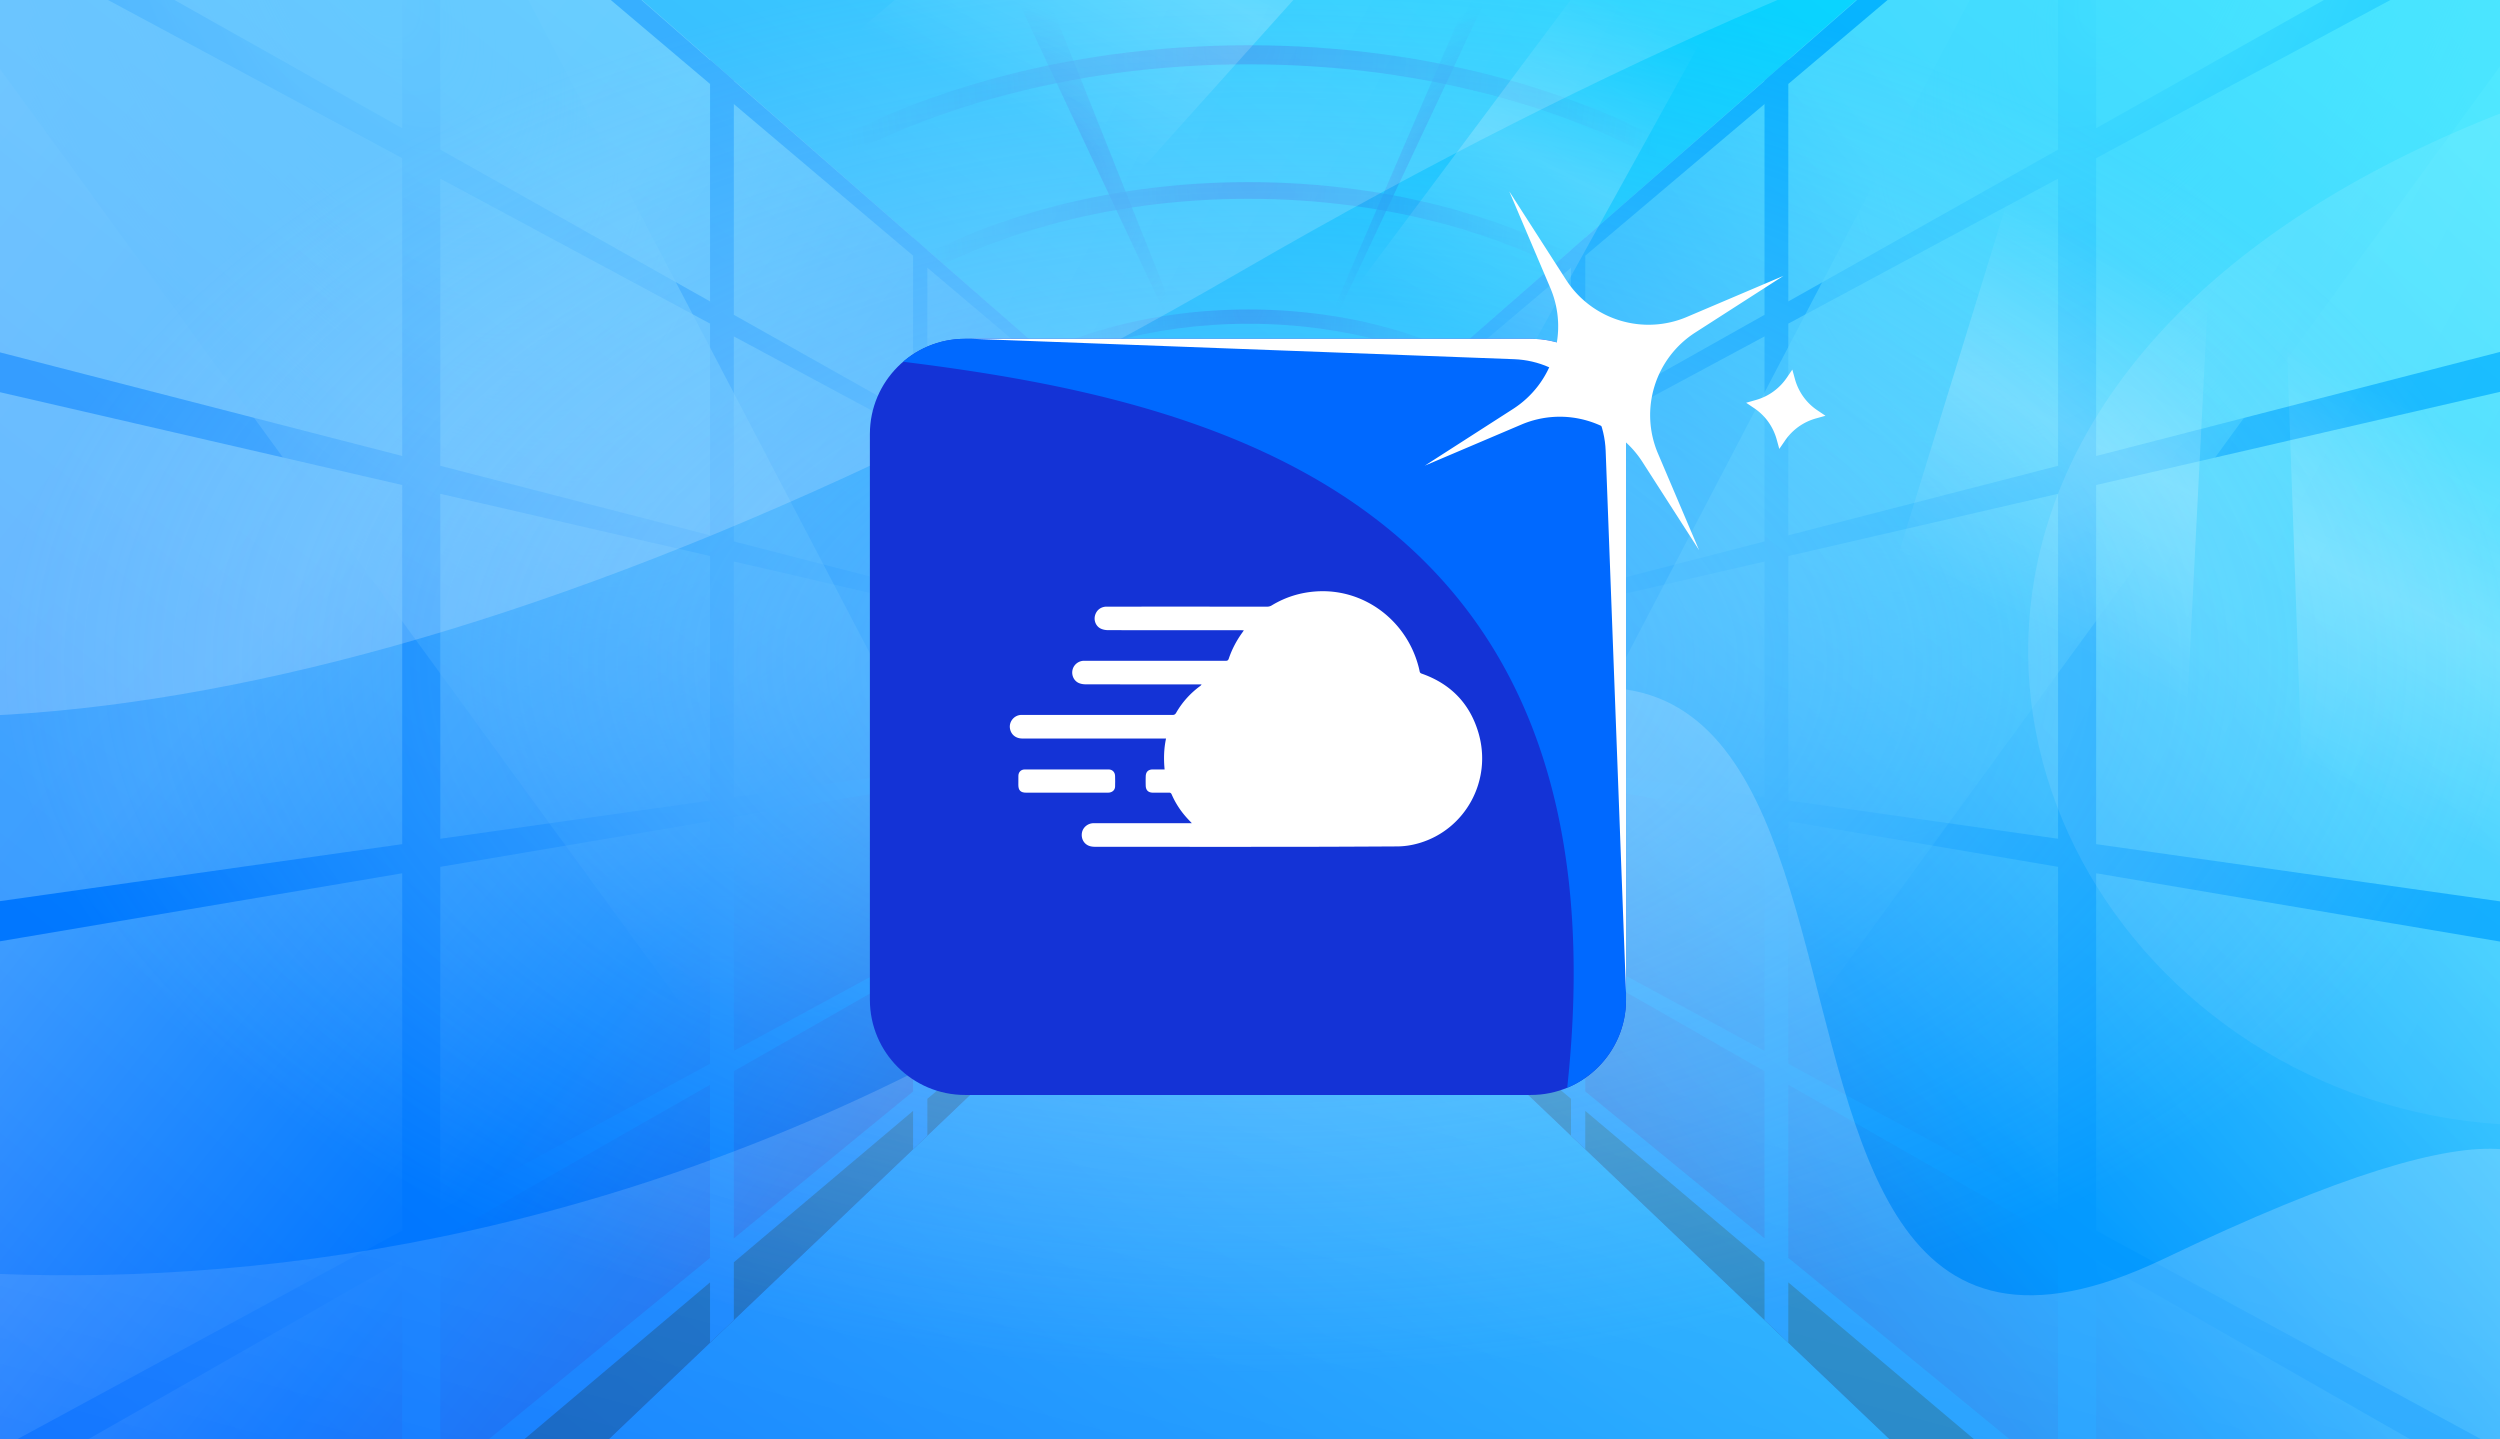
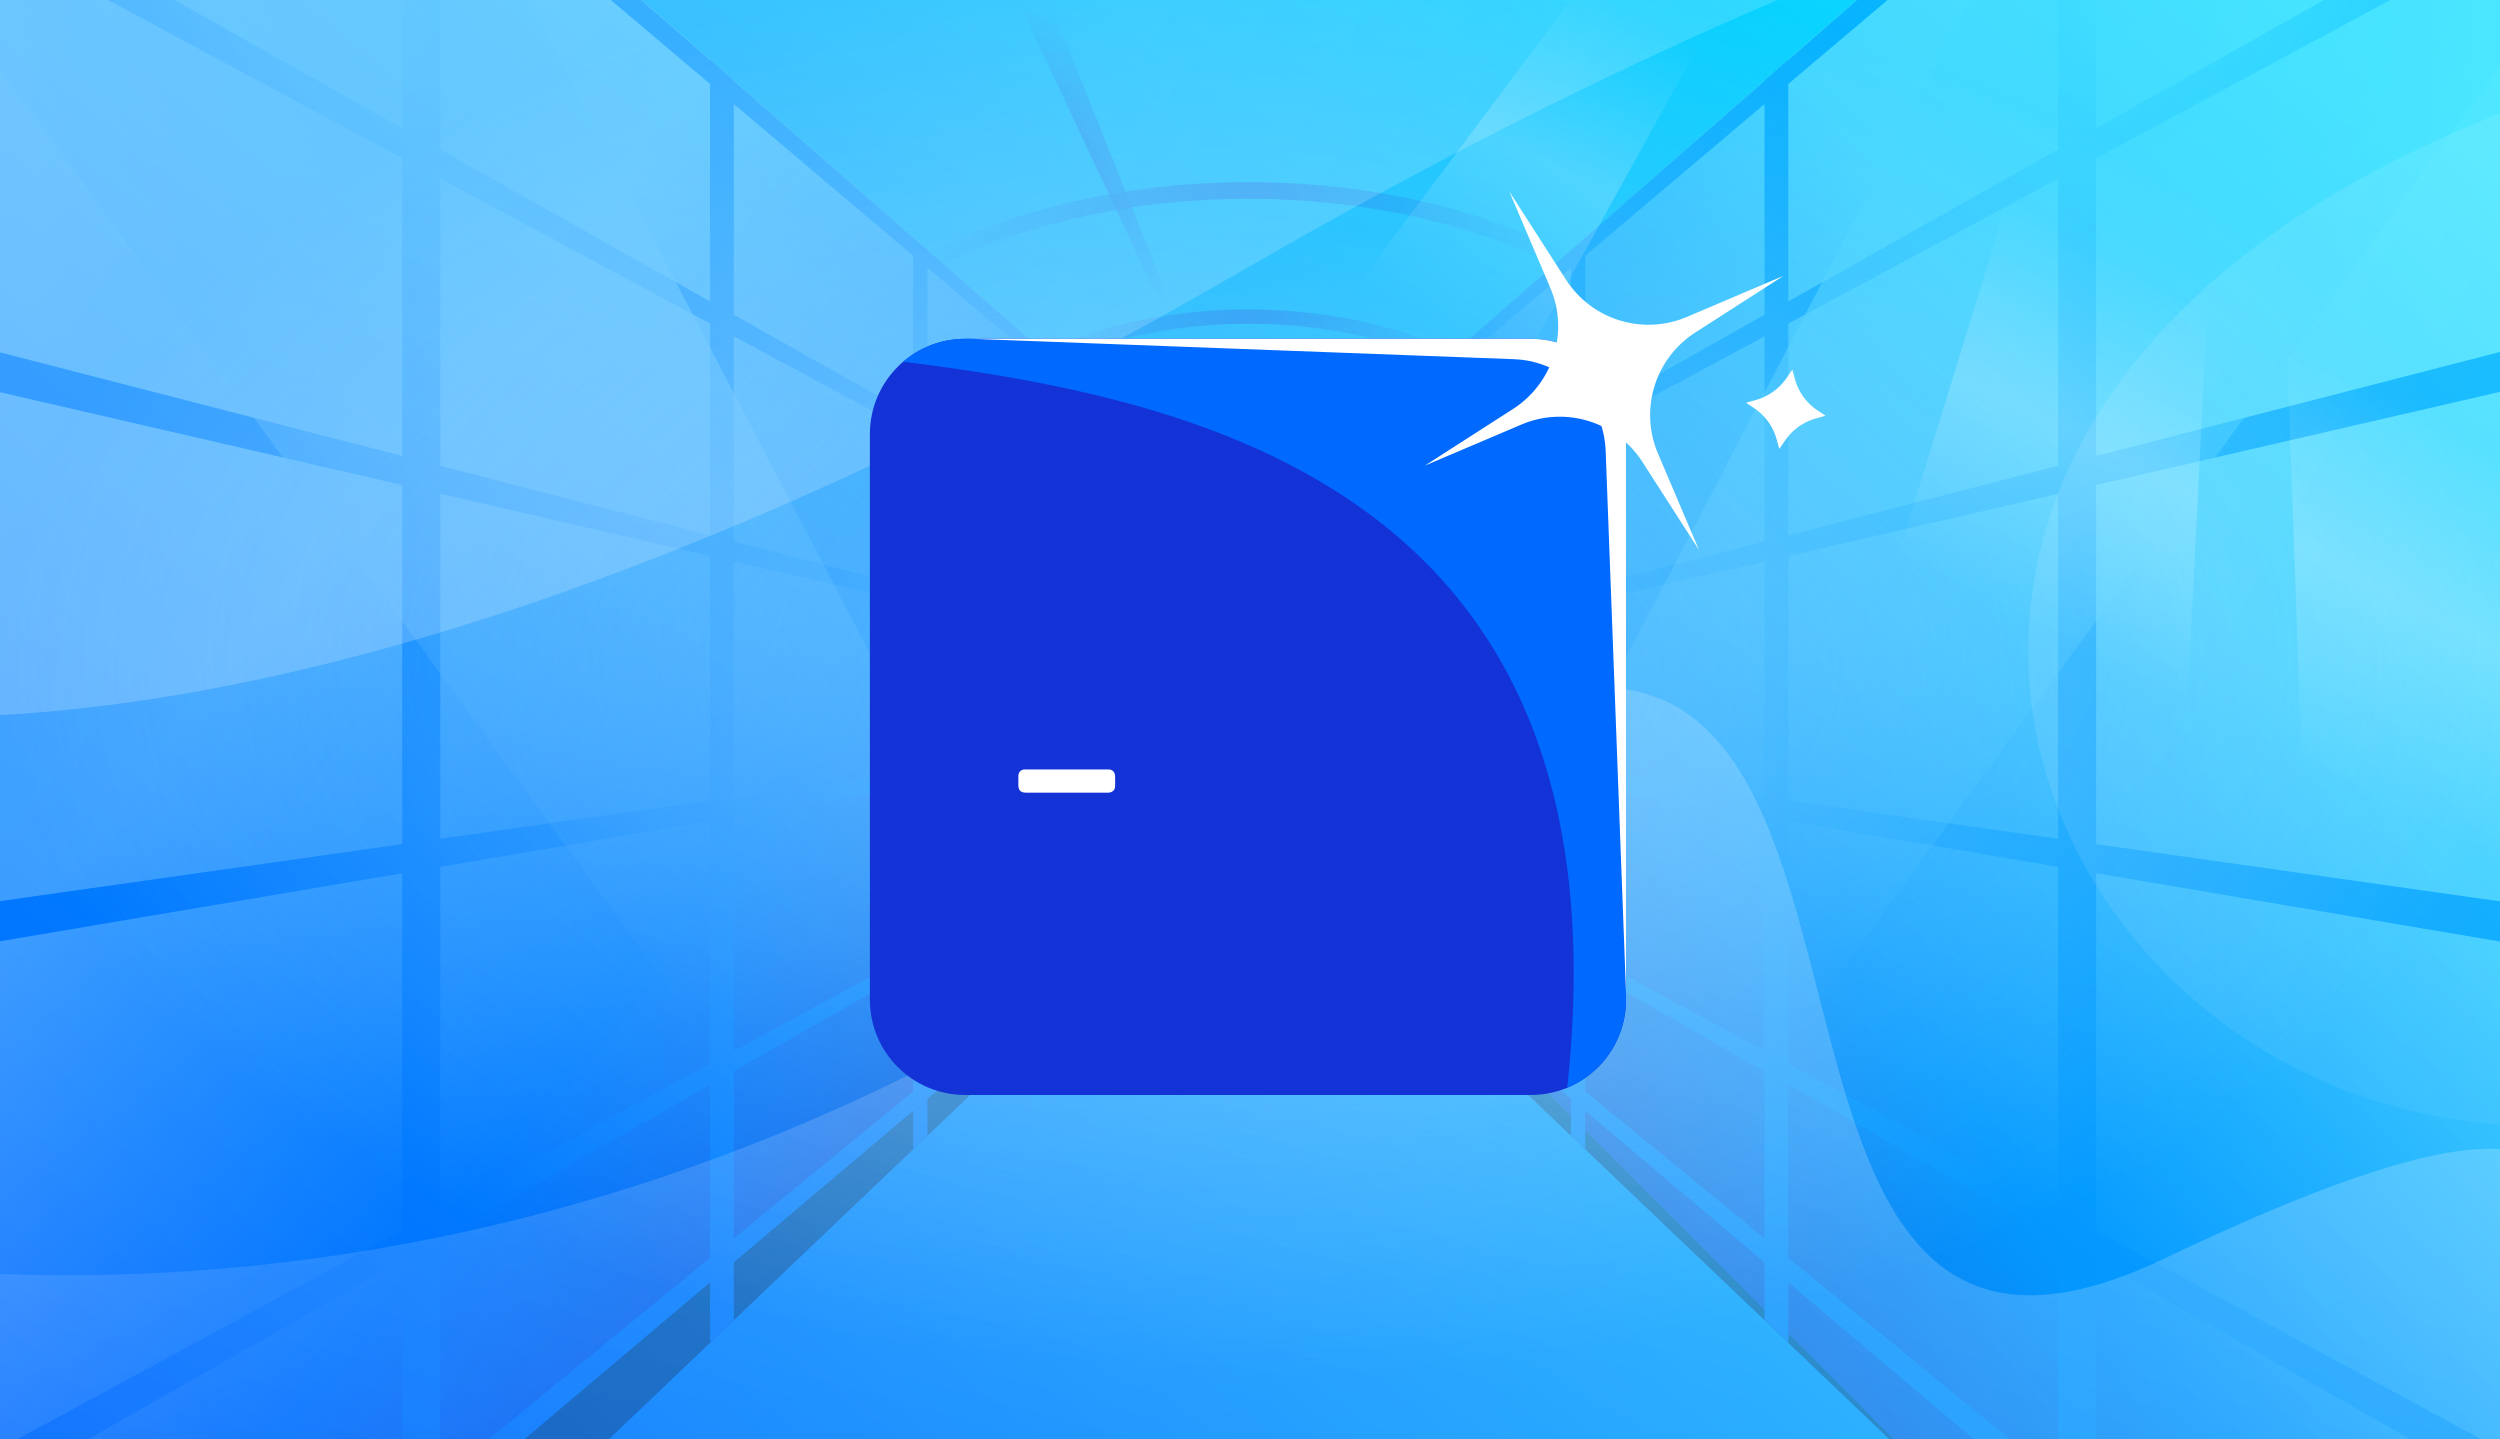
<svg xmlns="http://www.w3.org/2000/svg" fill="none" height="608" width="1056">
  <rect width="100%" height="100%" fill="#808080" stroke="none" />
  <g clip-path="url(#a)">
    <path d="M0 0h1056v608H0z" fill="url(#b)" />
    <g clip-path="url(#c)" opacity=".3">
      <path d="M1318.83-468.58 582.136 176.987l-.121 224.989 736.815 702.064z" fill="url(#d)" />
-       <path clip-rule="evenodd" d="m582.022 389.901-.006 12.073 251.429 239.571h48.344z" fill="#000C2A" fill-rule="evenodd" />
+       <path clip-rule="evenodd" d="m582.022 389.901-.006 12.073 251.429 239.571z" fill="#000C2A" fill-rule="evenodd" />
      <path clip-rule="evenodd" d="M1318.83-166.162v-23.607L885.408 54.143v-124.62h-4.767L1272.87-402.2l-1.94-23.635-515.547 451.2v-.195l-10.055 8.811v.184l-75.708 66.258v-.098l-6.034 5.287v.091l-49.371 43.209v-.036l-4.023 3.525v.031l-27.812 24.341-.243.213-.001.001-.002 4.995 28.058-23.73v50.773l-27.049 15.222v5.028l27.049-14.539v48.783l-27.101 6.983v4.113l27.101-6.252v49.21l-27.049-3.832v4.022l27.049 4.573v48.297l-27.049-14.66v4.022l27.049 15.421v36.914l-27.049-22.168v6.033l27.049 22.847v9.782l4.023 3.832v-10.217l49.371 41.7V479.7l6.034 5.748v-16.213l75.708 63.945v24.406l10.055 9.581v-25.494l80.15 67.697h15.084l-95.234-78.049v-73.13l113.936 64.957V675.73l16.089 15.329V532.32l432.442 246.54.98-11.817v-12.339L885.408 519.797V368.871l433.102 73.232.32-12.004v-12.124l-433.422-61.408V204.871l433.422-99.988V80.94L885.408 192.61V66.805zM663.586 113.094l-49.371 41.756v51.911l49.371-27.784zm0 72.942-49.371 26.538v49.908l49.371-12.72zm0 70.009-49.371 11.39v50.708l49.371 6.995zm0 75.32-49.371-8.348v49.796l49.371 26.759zm0 74.492-49.371-28.148v37.917l49.371 40.463zm6.034 55.177v-51.738l75.708 43.162v70.622zm0-58.192v-70.457l75.708 12.801v98.689zm0-76.849v-71.34l75.708-17.466v99.533zm0-77.786v-65.414l75.708-40.694v86.602zm0-72.626v-67.589l75.708-64.03v89.014zM869.319-60.902l-113.936 96.36v91.859l113.936-64.12zm0 136.354-113.936 61.242v89.417l113.936-29.356zm0 133.131-113.936 26.285v103.276l113.936 16.143zm0 157.568-113.936-19.265v102.439l113.936 61.752z" fill="#0069FF" fill-rule="evenodd" />
      <path d="M1090.44-19.263H842.066L614.521 416.015l97.52 84.247z" fill="url(#e)" style="mix-blend-mode:screen" />
      <path d="m-263.523-468.58 736.689 645.567.122 224.989-736.811 702.064z" fill="url(#f)" />
      <path clip-rule="evenodd" d="m473.281 389.903.007 12.071-251.43 239.572h-48.342z" fill="#000C2A" fill-rule="evenodd" />
      <path clip-rule="evenodd" d="M-263.523-166.162v-23.607L169.896 54.144v-124.62h4.767l-392.23-331.723 1.939-23.635L299.92 25.365v-.195l10.055 8.812v.183l75.709 66.259v-.098l6.034 5.287v.091l49.371 43.21v-.036l4.022 3.525v.031l27.628 24.179.427.374.003 4.995-28.058-23.729v50.772l27.05 15.223v5.028l-27.05-14.54v48.784l27.102 6.982v4.114l-27.102-6.253v49.211l27.05-3.833v4.022l-27.05 4.574v48.297l27.05-14.661v4.023l-27.05 15.421v36.914l27.05-22.169v6.033l-27.05 22.847v9.781l-4.022 3.833v-10.217l-49.371 41.701v15.559l-6.034 5.749v-16.213l-75.709 63.946v24.405l-10.055 9.581v-25.493l-80.15 67.696h-15.083l95.233-78.048v-73.129l-113.936 64.955v152.581l-16.088 15.33V532.321l-432.441 246.54-.978-11.832v-12.323l433.419-234.908V368.872l-433.103 73.231-.316-12.047v-12.081l433.419-61.408V204.872l-433.419-99.989V80.94l433.419 111.67V66.805zm655.241 279.258 49.371 41.755v51.911l-49.371-27.785zm0 72.94 49.371 26.538v49.909l-49.371-12.72zm0 70.01 49.371 11.389v50.708l-49.371 6.996zm0 75.319 49.371-8.348v49.797l-49.371 26.759zm0 74.493 49.371-28.148v37.917l-49.371 40.462zm-6.034 55.176v-51.737l-75.709 43.163v70.621zm0-58.191v-70.458l-75.709 12.801v98.69zm0-76.85v-71.339l-75.709-17.466v99.532zm0-77.785v-65.414l-75.709-40.695v86.603zm0-72.626v-67.589l-75.709-64.03v89.013zM185.985-60.9 299.92 35.459v91.858L185.985 63.198zm0 136.353 113.935 61.241v89.417l-113.935-29.355zm0 133.13 113.935 26.285v103.277l-113.936 16.143zm-.001 157.568 113.936-19.264v102.439l-113.936 61.752z" fill="#0069FF" fill-rule="evenodd" />
      <path d="M-35.266-19.263h248.372L440.65 416.015l-97.519 84.247z" fill="url(#g)" style="mix-blend-mode:screen" />
-       <path d="M473.66 177.312h108.355v224.659H473.66z" fill="url(#h)" />
      <path clip-rule="evenodd" d="M475.563 177.312v224.917h-2.024l-1.508 1.005-.271-225.922zm104.551 224.917V176.988h2.023l1.006-.653v226.9l-1.006-1.006z" fill="#0069FF" fill-rule="evenodd" />
      <path d="M471.527 176.987h111.615v4.022H471.527zm1.006 213.175h110.609v6.033H472.533z" fill="#0069FF" />
      <path d="M475.551 396.195h104.576v6.034H475.551z" fill="#000C2A" />
      <path clip-rule="evenodd" d="M582.137 229.276H473.539v-5.028h108.598zm0 45.249H473.539v-4.022h108.598zm-.101 43.137H473.438v-4.022h108.598zm0 42.334H473.438v-4.022h108.598z" fill="#0069FF" fill-rule="evenodd" />
      <path d="M536.889 188.049H575.1l-79.767 213.924h-21.671z" fill="url(#i)" />
      <path clip-rule="evenodd" d="M422.367 165.278c-26.754 17.574-42.804 41.508-42.804 67.515h-6.034c0-28.694 17.705-54.284 45.526-72.557 27.846-18.291 66.138-29.506 108.281-29.506s80.435 11.215 108.281 29.506c27.82 18.273 45.525 43.863 45.525 72.557h-6.033c0-26.007-16.05-49.941-42.805-67.515-26.729-17.557-63.832-28.514-104.968-28.514s-78.239 10.957-104.969 28.514" fill="url(#j)" fill-rule="evenodd" />
      <path clip-rule="evenodd" d="M373.563 125.661c-39.227 25.705-62.903 60.813-62.903 99.088h-7.039c0-41.417 25.616-78.457 66.084-104.976 40.498-26.539 96.239-42.838 157.63-42.838s117.132 16.3 157.63 42.838c40.468 26.519 66.084 63.559 66.084 104.976h-7.039c0-38.275-23.676-73.383-62.903-99.088-39.196-25.686-93.553-41.688-153.772-41.688s-114.576 16.002-153.772 41.688" fill="url(#k)" fill-rule="evenodd" />
-       <path clip-rule="evenodd" d="M332.944 79.956c-49.603 32.56-79.618 77.083-79.618 125.688h-8.045c0-52.19 32.225-98.92 83.249-132.413 51.058-33.516 121.358-54.115 198.805-54.115s147.747 20.599 198.806 54.115c51.024 33.493 83.248 80.223 83.248 132.413h-8.044c0-48.605-30.015-93.128-79.619-125.688C672.157 47.417 603.441 27.16 527.335 27.16S382.514 47.418 332.944 79.957" fill="url(#l)" fill-rule="evenodd" />
-       <path clip-rule="evenodd" d="m638.511-43.74-93.012 215.698.876.493L647.935-43.74z" fill="url(#m)" fill-rule="evenodd" />
      <path clip-rule="evenodd" d="m425.776-43.74 85.973 215.698-.876.493L409.313-43.74z" fill="url(#n)" fill-rule="evenodd" />
    </g>
    <path d="M1179.62 12.58c236.99-47.36-21.11-264.959-654.602 101.56-633.49 366.519-953.252 161.892-921.075-292.11H1566.76v815.493c-27.15-322.777 45.75-682.359-227.76-322.777C997.119 764.222 535.576 141.29 1179.62 12.581" fill="url(#o)" opacity=".2" />
    <path d="M913.994 531.721C1215.8 387.43 1004.44 623.734 1103.95 638.72L-150.151 788.054l-34.064-286.066c48.856 27.6 384.79 114.684 717.304-141.616S680.675 643.27 913.994 531.721" fill="url(#p)" opacity=".2" />
    <ellipse cx="532.361" cy="279.048" fill="url(#q)" opacity=".5" rx="587.738" ry="330.32" />
    <path d="M367.438 183.345c0-22.214 18.007-40.222 40.221-40.222h238.949c22.214 0 40.222 18.008 40.222 40.222v238.949c0 22.214-18.008 40.222-40.222 40.222H407.659c-22.214 0-40.221-18.008-40.221-40.222z" fill="#1433D6" />
    <path clip-rule="evenodd" d="M661.989 459.47c27.081-250.433-152.718-290.75-280.503-306.668a40.06 40.06 0 0 1 26.172-9.679h238.95c22.214 0 40.221 18.008 40.221 40.222v238.949c0 16.766-10.258 31.136-24.84 37.176" fill="#0069FF" fill-rule="evenodd" />
    <path d="M686.83 419.283V183.345c0-22.214-18.007-40.222-40.221-40.222H410.67l228.878 8.599c21.028.79 37.893 17.655 38.683 38.683z" fill="#fff" />
-     <path clip-rule="evenodd" d="M503.433 347.723c-.877-.935-1.596-1.669-2.278-2.437-2.586-2.906-4.683-6.134-6.232-9.707-.249-.572-.554-.78-1.183-.769-2.236.041-4.473.022-6.709.014-1.974-.006-3.019-.994-3.077-2.959a64 64 0 0 1 .001-3.951c.063-1.934 1.096-2.901 3.027-2.904 1.613-.003 3.227 0 4.943 0-.403-4.404-.332-8.69.612-13.062h-1.254q-29.73.001-59.459-.001c-2.699 0-4.699-1.579-5.188-4.079-.578-2.951 1.672-5.771 4.698-5.886.307-.012.615-.004.922-.004 20.995 0 41.988-.005 62.982.018.775.001 1.183-.247 1.565-.91 2.58-4.474 5.966-8.235 10.124-11.295.218-.161.426-.335.616-.709h-1.021c-15.99 0-31.98.01-47.97-.024-.977-.003-2.033-.175-2.914-.575-2.087-.949-3.122-3.344-2.596-5.563.519-2.193 2.545-3.803 4.833-3.805 7.045-.008 14.089-.003 21.134-.003 12.887 0 25.773-.007 38.66.017.756.001 1.122-.183 1.375-.937 1.309-3.899 3.215-7.499 5.601-10.844.221-.31.437-.626.758-1.087-.527-.023-.898-.056-1.27-.056-18.702-.003-37.403.009-56.104-.031-1.053-.002-2.202-.215-3.134-.679-2.006-.997-2.93-3.388-2.36-5.498.62-2.301 2.516-3.752 4.938-3.752 22.587-.003 45.175-.005 67.762.01.728 0 1.338-.168 1.962-.545 5.79-3.504 12.057-5.454 18.818-5.898 19.668-1.291 37.275 11.664 42.81 30.457.315 1.071.608 2.154.816 3.25.11.577.345.832.898 1.026 12.26 4.303 20.402 12.701 24.009 25.167 5.806 20.065-5.593 40.65-24.987 46.386-3.043.899-6.153 1.411-9.32 1.429-14.304.079-28.609.154-42.914.167-28.29.024-56.58.01-84.87-.011-.846-.001-1.75-.119-2.529-.43-2.198-.877-3.346-3.172-2.91-5.537.411-2.222 2.423-3.91 4.762-3.993.251-.008.503-.002.755-.002h39.583c.356.002.713.002 1.315.002" fill="#fff" fill-rule="evenodd" />
    <path clip-rule="evenodd" d="M450.533 334.827q-8.545.001-17.094-.001c-2.304-.001-3.278-.956-3.288-3.238-.006-1.316-.022-2.633.018-3.948.047-1.547 1.138-2.622 2.686-2.623q17.721-.015 35.444.001c1.55.001 2.664 1.123 2.712 2.722.046 1.51.047 3.025.002 4.536-.045 1.506-1.281 2.546-2.967 2.549-3.91.007-7.821.003-11.731.003z" fill="#fff" fill-rule="evenodd" />
    <path d="m716.063 140.47 18.645-11.979 18.645-11.98-20.387 8.672-20.387 8.672a41.37 41.37 0 0 1-28.426 1.484 41.4 41.4 0 0 1-22.68-17.203l-11.977-18.644-11.976-18.644 8.669 20.386 8.668 20.387a41.38 41.38 0 0 1 1.481 28.427 41.42 41.42 0 0 1-17.206 22.683l-18.645 11.98-18.645 11.979 20.387-8.671 20.387-8.672a41.38 41.38 0 0 1 28.426-1.485 41.4 41.4 0 0 1 22.681 17.204l11.976 18.644 11.977 18.644-8.669-20.387-8.669-20.387a41.4 41.4 0 0 1-1.481-28.427 41.43 41.43 0 0 1 17.206-22.683m38.656 19.111 1.178-1.732 1.178-1.732.571 2.073.572 2.074a23.8 23.8 0 0 0 3.508 7.298 22.9 22.9 0 0 0 5.793 5.656l1.78 1.198 1.78 1.199-2.024.567-2.025.567a23.7 23.7 0 0 0-7.294 3.486 23.7 23.7 0 0 0-5.677 5.774l-1.243 1.81-1.242 1.81-.572-2.074-.571-2.073a23.8 23.8 0 0 0-3.508-7.298 23.3 23.3 0 0 0-5.793-5.656l-1.78-1.199-1.781-1.198 2.094-.598 2.093-.597a23.3 23.3 0 0 0 7.29-3.534 23.6 23.6 0 0 0 5.651-5.795z" fill="#fff" />
    <path d="M1260.15 762.603 973.307-56.072l-14.712-6.41 25.002 705.736z" fill="url(#r)" />
    <path d="m908.22 606.841 34.177-673.53-42.116-18.351-187.385 607.932z" fill="url(#s)" />
-     <path d="M702.46-174.086 255.019 324.712 81 249.972l543.913-457.847z" fill="url(#t)" />
    <path d="m492.163 426.713 308.532-557.996-29.674-12.929-389.726 522.231z" fill="url(#u)" />
  </g>
  <defs>
    <linearGradient gradientUnits="userSpaceOnUse" id="b" x1="0" x2="673" y1="622.5" y2="-228.5">
      <stop stop-color="#0069FF" />
      <stop offset="1" stop-color="#0BE1FF" />
    </linearGradient>
    <linearGradient gradientUnits="userSpaceOnUse" id="d" x1="551.467" x2="1118.09" y1="372.062" y2="-76.409">
      <stop stop-color="#300091" />
      <stop offset=".102" stop-color="#1433D6" />
      <stop offset=".219" stop-color="#0069FF" />
      <stop offset=".518" stop-color="#C6E3FF" />
      <stop offset=".872" stop-color="#F4F9FF" />
    </linearGradient>
    <linearGradient gradientUnits="userSpaceOnUse" id="f" x1="503.835" x2="-62.787" y1="372.062" y2="-76.409">
      <stop stop-color="#300091" />
      <stop offset=".102" stop-color="#1433D6" />
      <stop offset=".219" stop-color="#0069FF" />
      <stop offset=".518" stop-color="#C6E3FF" />
      <stop offset=".872" stop-color="#F4F9FF" />
    </linearGradient>
    <linearGradient gradientUnits="userSpaceOnUse" id="h" x1="473.538" x2="582.98" y1="393.179" y2="186.604">
      <stop stop-color="#000C2A" />
      <stop offset=".209" stop-color="#300091" />
      <stop offset=".602" stop-color="#1433D6" />
      <stop offset="1" stop-color="#0069FF" />
    </linearGradient>
    <linearGradient gradientUnits="userSpaceOnUse" id="o" x1="468.205" x2="1300.79" y1="30.68" y2="480.659">
      <stop stop-color="#fff" />
      <stop offset="1" stop-color="#fff" stop-opacity="0" />
    </linearGradient>
    <linearGradient gradientUnits="userSpaceOnUse" id="p" x1="568.359" x2="426.755" y1="418.45" y2="938.596">
      <stop stop-color="#fff" />
      <stop offset="1" stop-color="#fff" stop-opacity="0" />
    </linearGradient>
    <linearGradient gradientUnits="userSpaceOnUse" id="r" x1="679.21" x2="608.126" y1="-1.543" y2="137.862">
      <stop stop-color="#fff" stop-opacity="0" />
      <stop offset=".48" stop-color="#fff" stop-opacity=".2" />
      <stop offset="1" stop-color="#fff" stop-opacity="0" />
    </linearGradient>
    <linearGradient gradientUnits="userSpaceOnUse" id="s" x1="679.21" x2="608.126" y1="-1.543" y2="137.862">
      <stop stop-color="#fff" stop-opacity="0" />
      <stop offset=".48" stop-color="#fff" stop-opacity=".2" />
      <stop offset="1" stop-color="#fff" stop-opacity="0" />
    </linearGradient>
    <linearGradient gradientUnits="userSpaceOnUse" id="t" x1="679.21" x2="608.126" y1="-1.543" y2="137.862">
      <stop stop-color="#fff" stop-opacity="0" />
      <stop offset=".48" stop-color="#fff" stop-opacity=".2" />
      <stop offset="1" stop-color="#fff" stop-opacity="0" />
    </linearGradient>
    <linearGradient gradientUnits="userSpaceOnUse" id="u" x1="679.21" x2="608.126" y1="-1.543" y2="137.862">
      <stop stop-color="#fff" stop-opacity="0" />
      <stop offset=".48" stop-color="#fff" stop-opacity=".2" />
      <stop offset="1" stop-color="#fff" stop-opacity="0" />
    </linearGradient>
    <radialGradient cx="0" cy="0" gradientTransform="rotate(120.193 451.43 253.272)scale(486.867 268.07)" gradientUnits="userSpaceOnUse" id="e" r="1">
      <stop stop-color="#C6E3FF" />
      <stop offset="1" stop-color="#C6E3FF" stop-opacity="0" />
      <stop offset="1" stop-color="#fff" stop-opacity="0" />
    </radialGradient>
    <radialGradient cx="0" cy="0" gradientTransform="rotate(59.807 87.194 132.418)scale(486.867 268.07)" gradientUnits="userSpaceOnUse" id="g" r="1">
      <stop stop-color="#C6E3FF" />
      <stop offset="1" stop-color="#C6E3FF" stop-opacity="0" />
      <stop offset="1" stop-color="#fff" stop-opacity="0" />
    </radialGradient>
    <radialGradient cx="0" cy="0" gradientTransform="matrix(-69.885 141.278 -96.763 -47.866 559.514 188.049)" gradientUnits="userSpaceOnUse" id="i" r="1">
      <stop stop-color="#0069FF" />
      <stop offset="1" stop-color="#0069FF" stop-opacity="0" />
    </radialGradient>
    <radialGradient cx="0" cy="0" gradientTransform="matrix(96.275 3.041 -4.135 130.893 527.841 129.89)" gradientUnits="userSpaceOnUse" id="j" r="1">
      <stop stop-color="#1433D6" />
      <stop offset="1" stop-color="#1433D6" stop-opacity="0" />
    </radialGradient>
    <radialGradient cx="0" cy="0" gradientTransform="matrix(140.033 4.405 -5.963 189.571 528.07 75.717)" gradientUnits="userSpaceOnUse" id="k" r="1">
      <stop stop-color="#1433D6" />
      <stop offset="1" stop-color="#1433D6" stop-opacity="0" />
    </radialGradient>
    <radialGradient cx="0" cy="0" gradientTransform="rotate(1.803 -294.378 16791.642)scale(176.638 239.338)" gradientUnits="userSpaceOnUse" id="l" r="1">
      <stop stop-color="#1433D6" />
      <stop offset="1" stop-color="#1433D6" stop-opacity="0" />
    </radialGradient>
    <radialGradient cx="0" cy="0" gradientTransform="matrix(35.897 -65.348 28.958 15.907 605.168 68.416)" gradientUnits="userSpaceOnUse" id="m" r="1">
      <stop stop-color="#1433D6" />
      <stop offset="1" stop-color="#1433D6" stop-opacity="0" />
    </radialGradient>
    <radialGradient cx="0" cy="0" gradientTransform="rotate(-118.641 246.32 -99.87)scale(74.561 40.913)" gradientUnits="userSpaceOnUse" id="n" r="1">
      <stop stop-color="#1433D6" />
      <stop offset="1" stop-color="#1433D6" stop-opacity="0" />
    </radialGradient>
    <radialGradient cx="0" cy="0" gradientTransform="scale(536.68 300.154)rotate(90 .03 .962)" gradientUnits="userSpaceOnUse" id="q" r="1">
      <stop stop-color="#C6E3FF" />
      <stop offset="1" stop-color="#C6E3FF" stop-opacity="0" />
    </radialGradient>
    <clipPath id="a">
      <path d="M0 0h1056v608H0z" fill="#fff" />
    </clipPath>
    <clipPath id="c">
      <path d="M-68.549-292.701h1192.77v1192.77H-68.549z" fill="#fff" />
    </clipPath>
  </defs>
</svg>